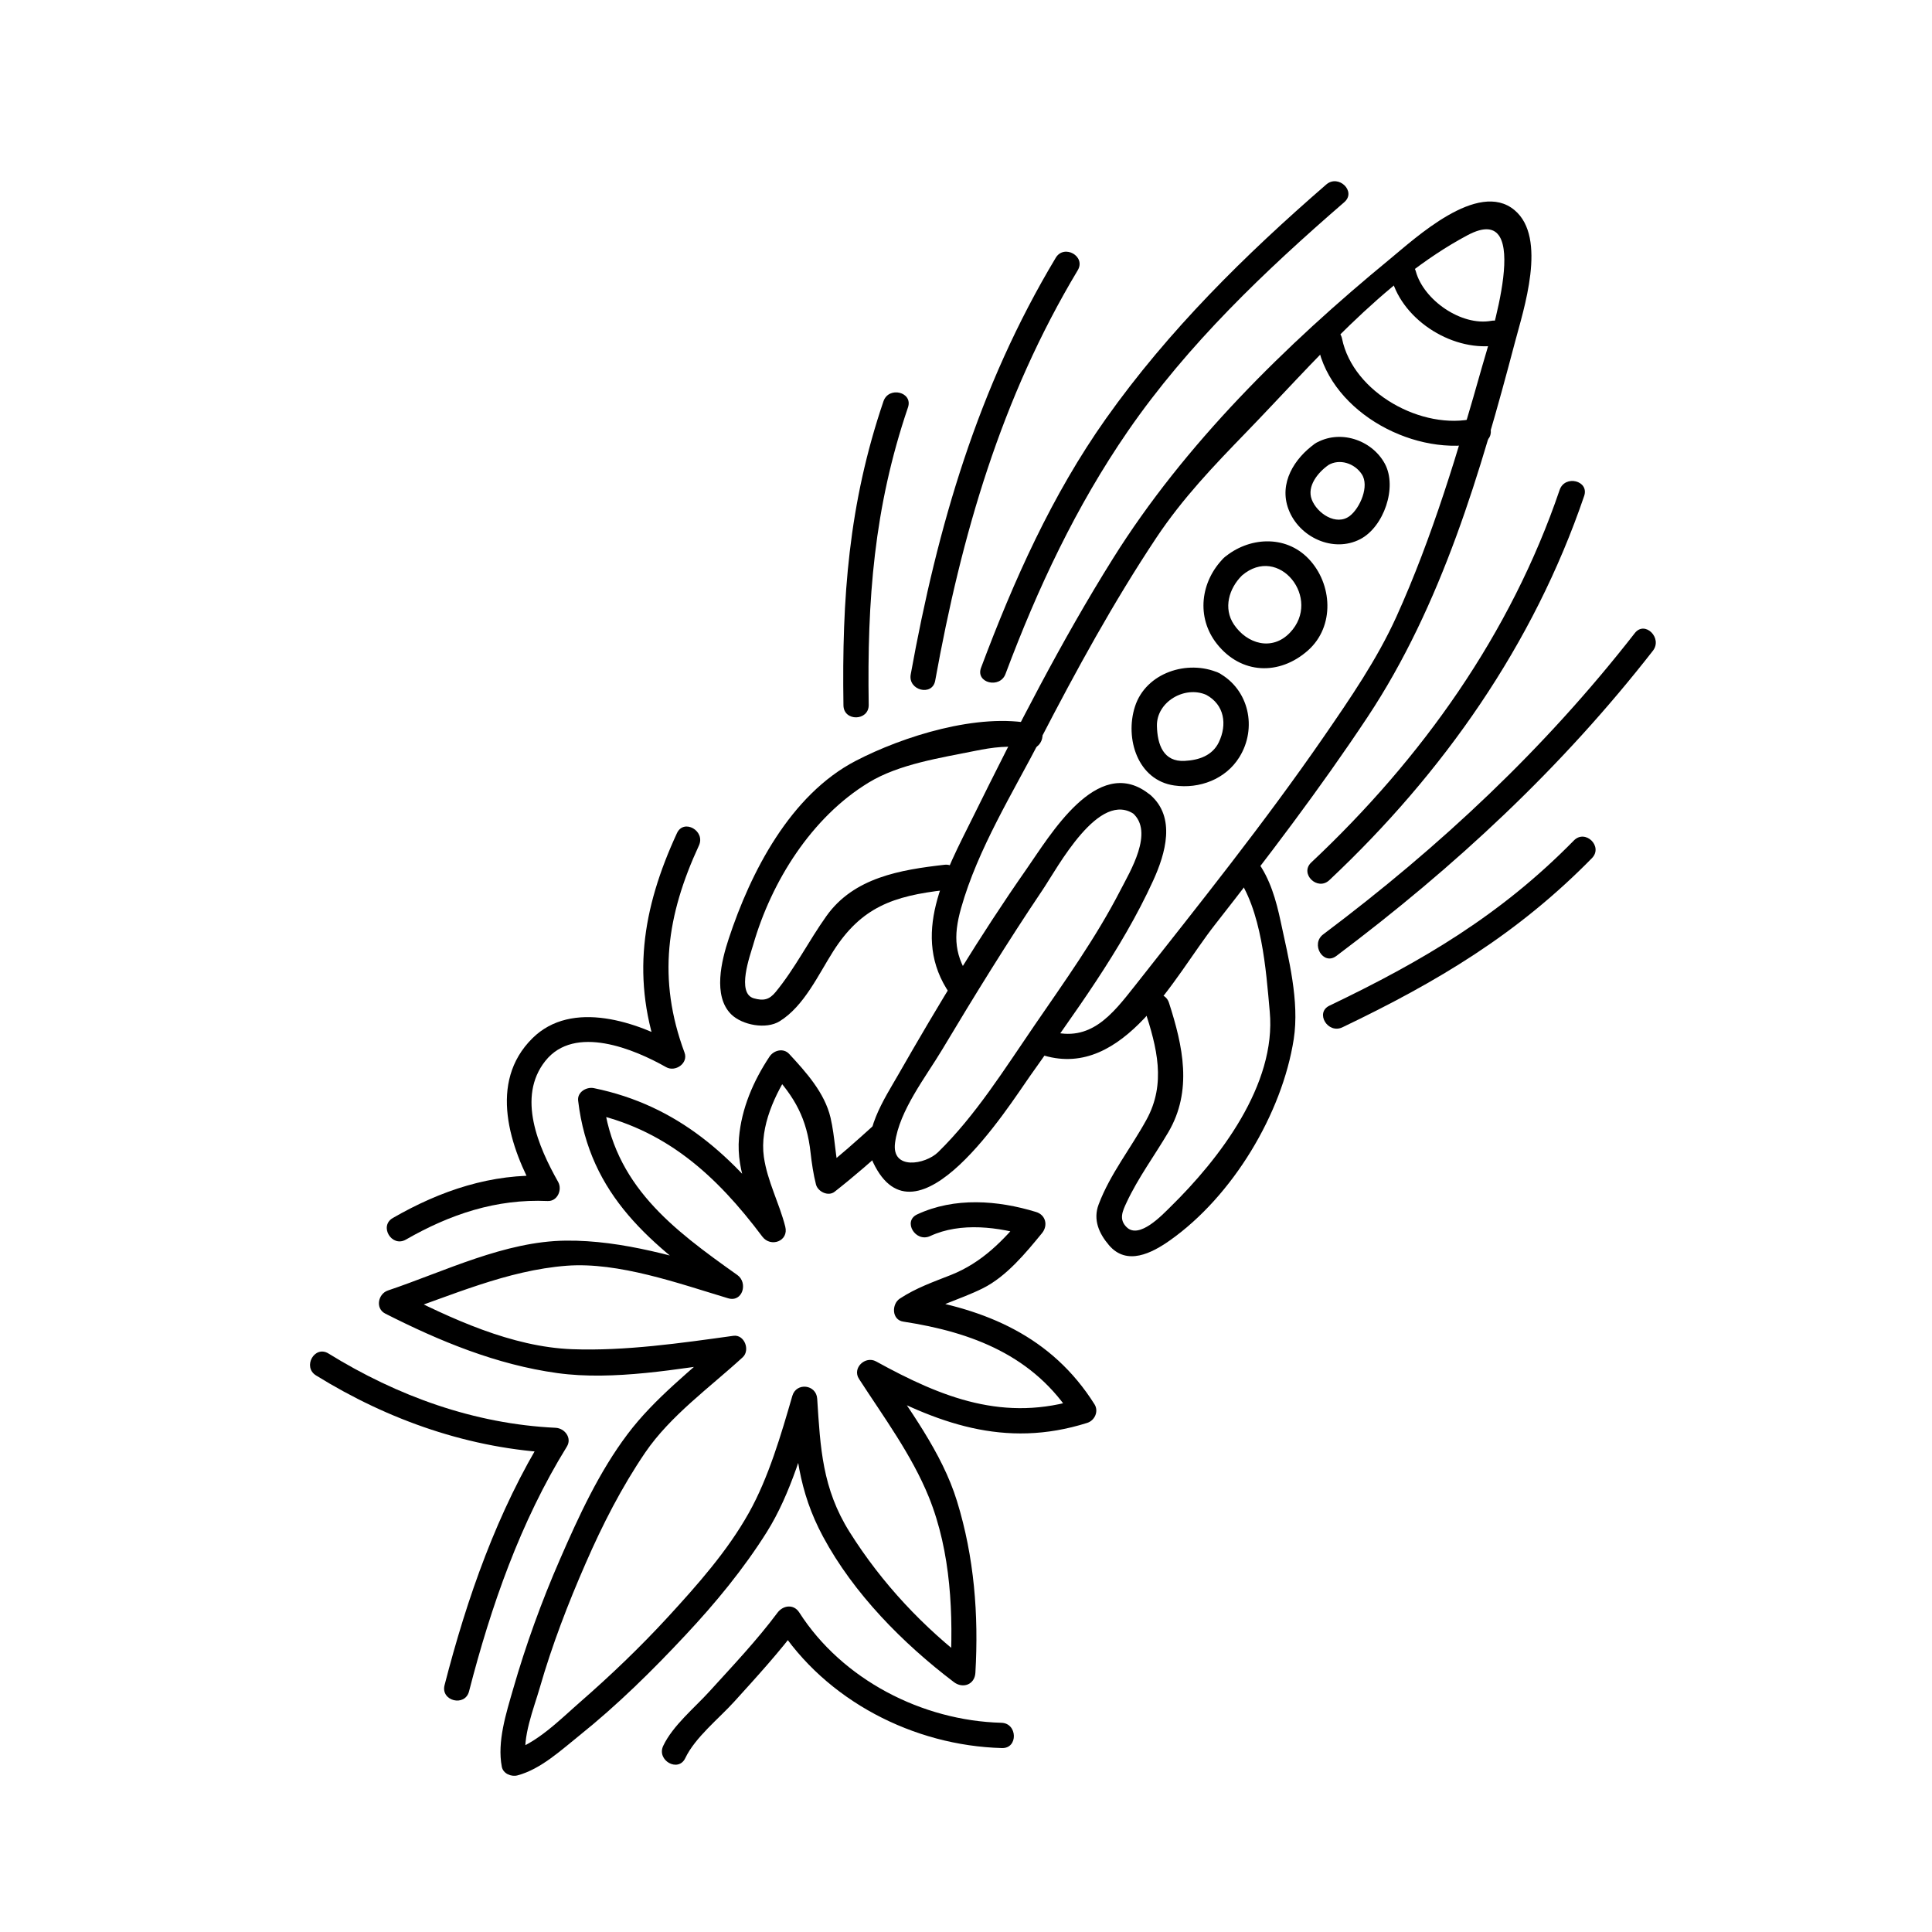
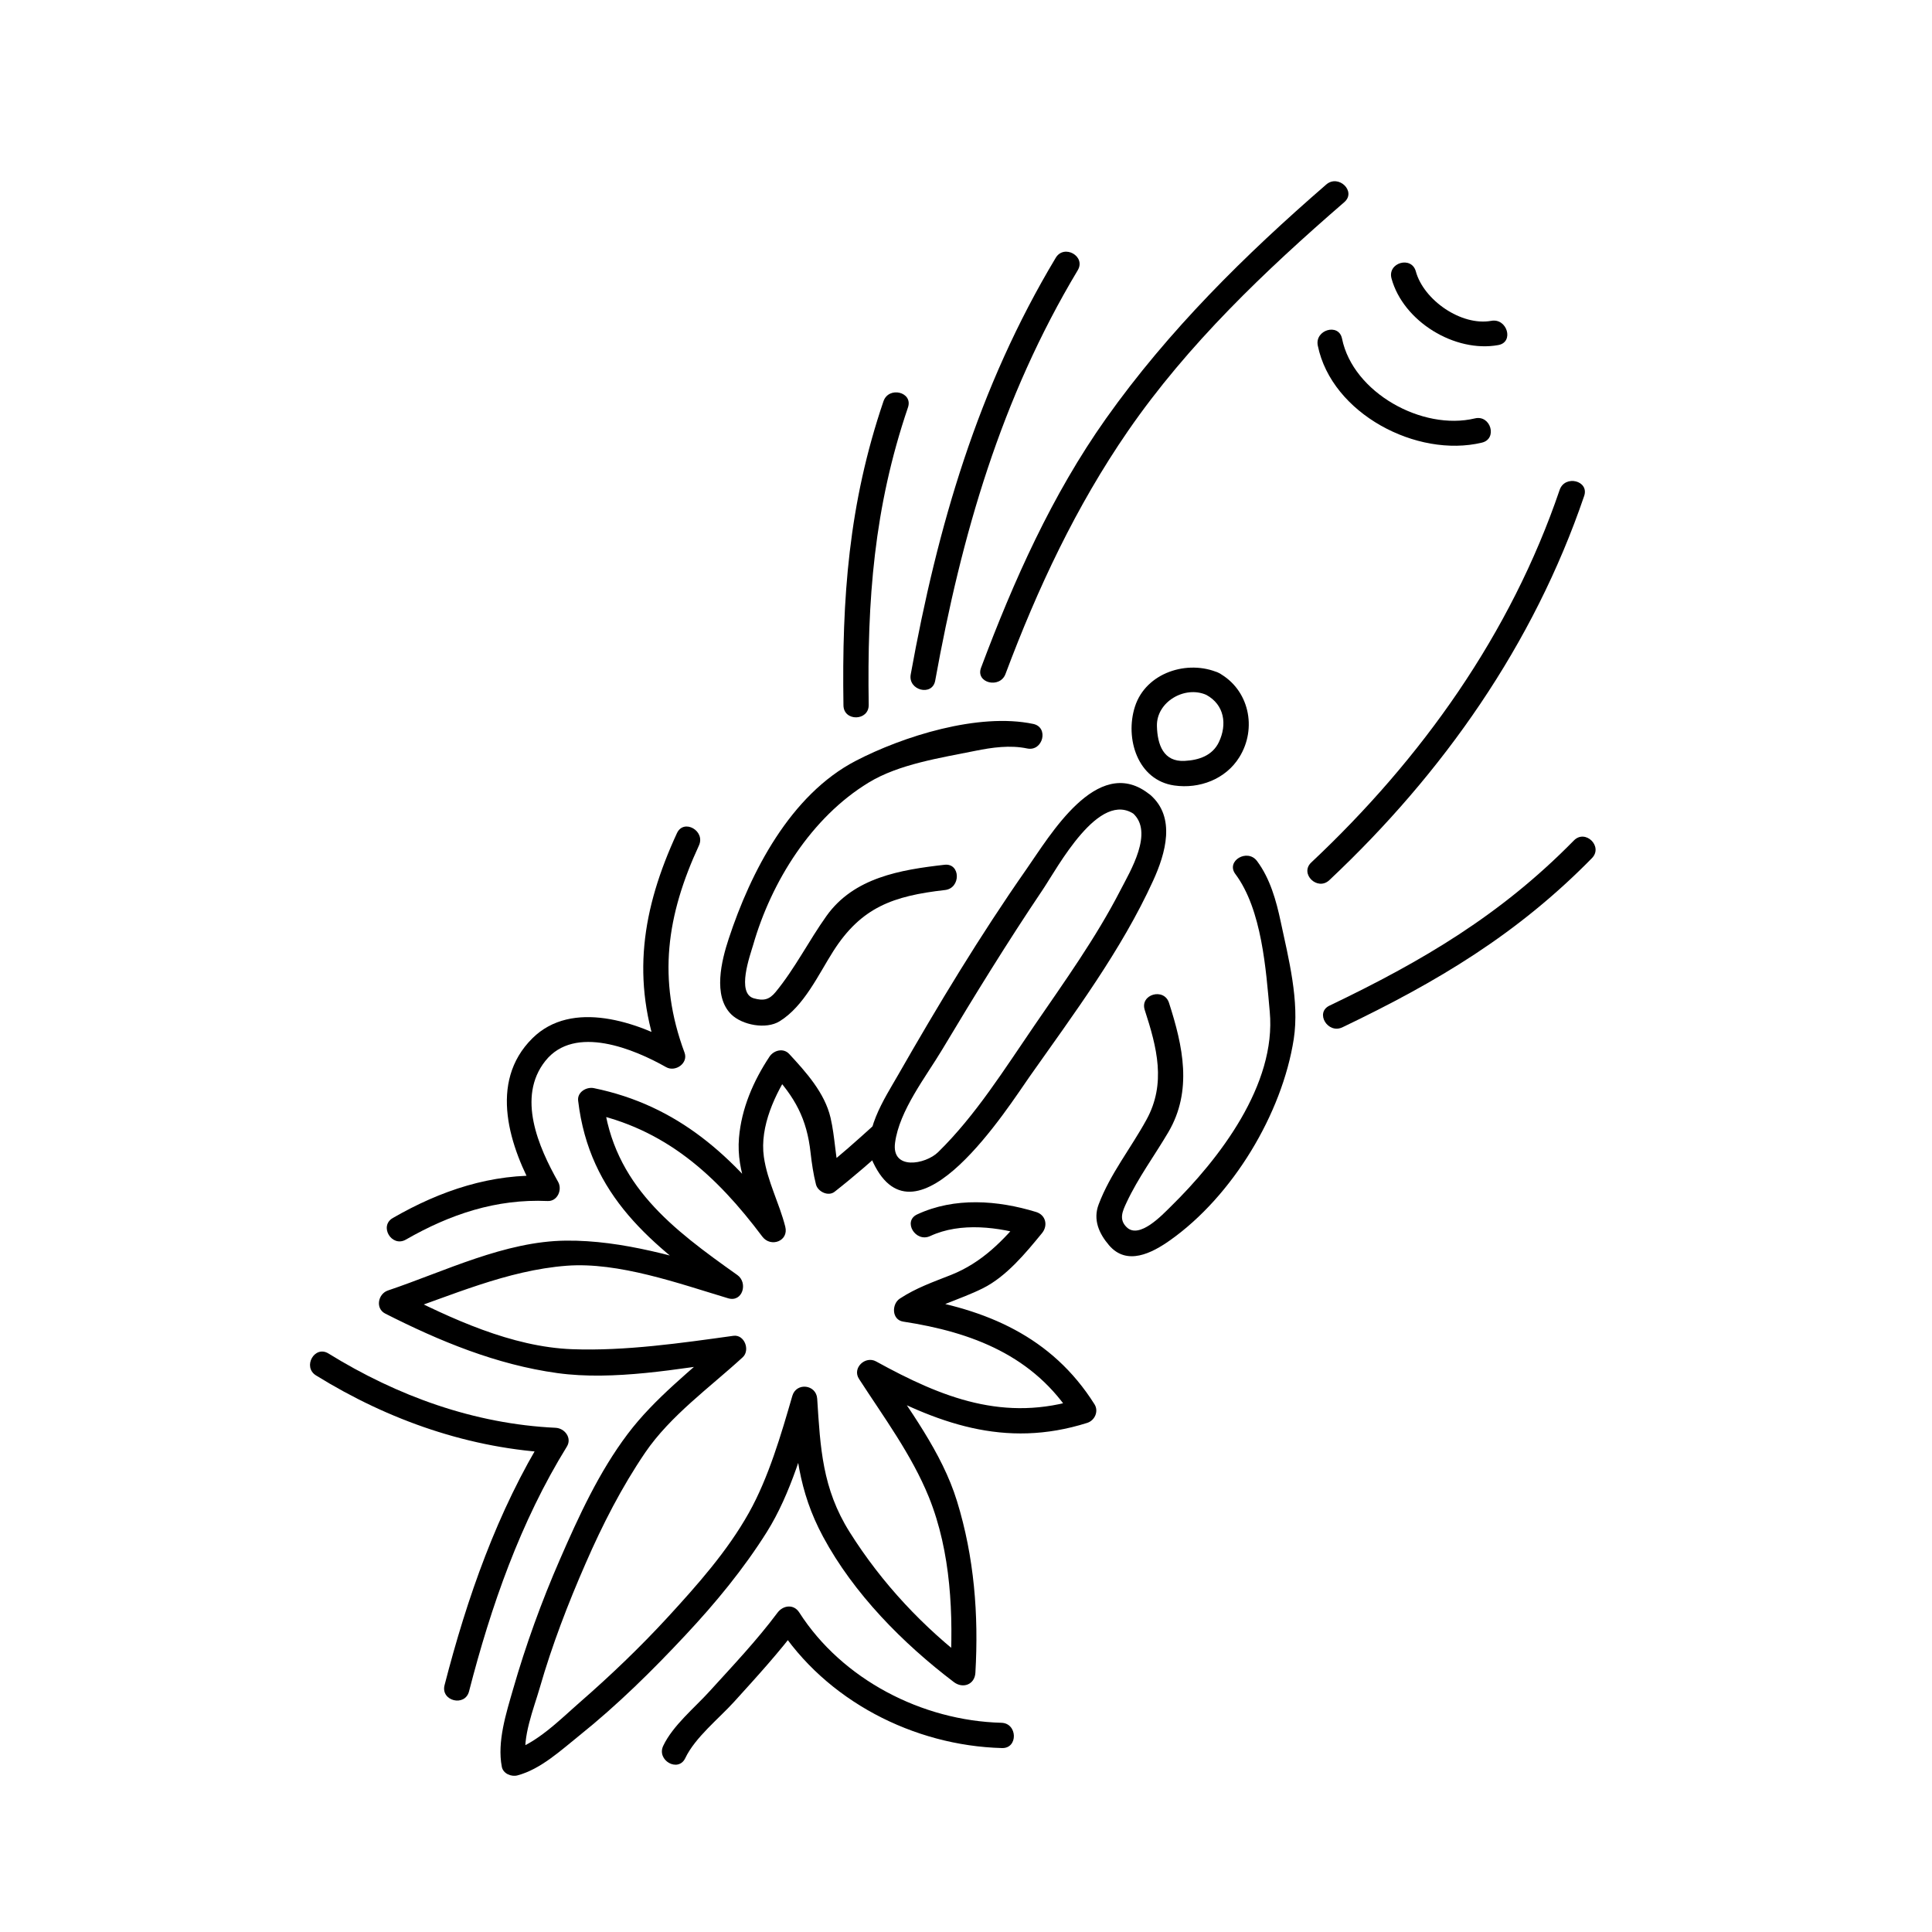
<svg xmlns="http://www.w3.org/2000/svg" fill="#000000" width="800px" height="800px" version="1.1" viewBox="144 144 512 512">
  <g>
-     <path d="m417.82 335.85c-14.492-3.055-34.566 3.289-47.059 9.793-17.301 8.996-27.82 29.434-33.652 47.16-1.875 5.676-4.273 15.129 0.676 20.012 2.914 2.852 9.234 4.055 12.816 1.836 6.496-4 10.289-12.398 14.234-18.586 7.422-11.637 15.84-14.633 29.613-16.199 4.242-0.488 4.141-7.18-0.148-6.691-11.676 1.332-24.016 3.371-31.277 13.57-4.676 6.559-8.344 13.91-13.469 20.145-1.715 2.094-3.25 2.379-5.754 1.684-4.738-1.301-0.984-11.461-0.211-14.137 4.848-16.855 15.484-33.844 30.605-43.043 8.047-4.914 19.129-6.559 28.27-8.414 4.457-0.906 9.219-1.574 13.73-0.629 4.199 0.887 5.844-5.609 1.625-6.5z" />
+     <path d="m417.82 335.85c-14.492-3.055-34.566 3.289-47.059 9.793-17.301 8.996-27.82 29.434-33.652 47.16-1.875 5.676-4.273 15.129 0.676 20.012 2.914 2.852 9.234 4.055 12.816 1.836 6.496-4 10.289-12.398 14.234-18.586 7.422-11.637 15.84-14.633 29.613-16.199 4.242-0.488 4.141-7.18-0.148-6.691-11.676 1.332-24.016 3.371-31.277 13.57-4.676 6.559-8.344 13.91-13.469 20.145-1.715 2.094-3.25 2.379-5.754 1.684-4.738-1.301-0.984-11.461-0.211-14.137 4.848-16.855 15.484-33.844 30.605-43.043 8.047-4.914 19.129-6.559 28.27-8.414 4.457-0.906 9.219-1.574 13.73-0.629 4.199 0.887 5.844-5.609 1.625-6.5" />
    <path d="m471.38 375.62c7.055 9.453 8.117 25.418 9.117 36.488 1.785 19.348-13.359 39.031-26.348 51.758-2.141 2.102-8.258 8.629-11.586 5.344-2.109-2.062-1.078-4.25-0.016-6.527 3.039-6.519 7.453-12.484 11.082-18.656 6.445-10.988 3.871-22.773 0.164-34.273-1.324-4.086-7.754-2.25-6.43 1.883 3.242 9.965 5.738 19.492 0.465 29.094-4.117 7.527-9.629 14.375-12.676 22.457-1.543 4.07 0.117 7.731 2.746 10.809 4.731 5.535 11.359 2.102 16.199-1.324 16.555-11.707 29.684-33.52 32.762-53.316 1.543-10.066-1.363-21.309-3.465-31.141-1.18-5.551-2.809-11.391-6.258-16.02-2.555-3.438-8.332-0.035-5.758 3.426z" />
-     <path d="m420.72 423.74c21.16 6.195 34.465-20.898 45.168-34.574 14.043-17.941 27.906-36.109 40.508-55.113 19.68-29.66 30.062-65.133 39.055-99.258 2.289-8.691 8.676-27.789-0.086-35.109-9.691-8.117-26.434 7.566-33.156 13.074-27.488 22.602-54.285 48.934-73.281 79.285-13.738 21.945-25.52 45.113-36.992 68.305-7.422 15.004-16.918 31.637-6.18 47.059 2.457 3.519 8.203 0.109 5.738-3.449-4.543-6.519-4.969-11.629-2.785-19.34 4.41-15.617 13.723-30.551 21.145-44.902 9.391-18.137 19.238-36.141 30.551-53.16 7.008-10.516 15.137-18.996 23.938-28.078 17.547-18.082 35.992-40.148 58.566-52.145 18.152-9.66 5.769 28.047 3.891 34.707-6.273 22.191-13.234 45.438-22.766 66.449-5.109 11.258-12.258 21.648-19.238 31.781-15.688 22.734-32.984 44.32-50.066 66.008-6 7.598-11.793 15.082-22.395 11.98-4.125-1.227-5.746 5.258-1.613 6.481z" />
-     <path d="m492.54 261.53c-5.535 3.93-9.676 10.523-7.078 17.422 2.785 7.445 11.887 11.645 19.02 7.926 6.227-3.234 9.902-13.754 6.504-20.012-3.512-6.418-12.086-9.164-18.445-5.336-3.707 2.211-0.25 7.965 3.441 5.738 3.031-1.82 7.008-0.473 8.887 2.379 2.117 3.148-0.465 8.988-3.141 11.066-3.598 2.785-8.738-0.699-10.109-4.359-1.332-3.527 1.691-7.188 4.383-9.078 3.481-2.488 0.059-8.25-3.461-5.746z" />
    <path d="m448.17 354.15c-13.477-10.051-25.906 11.273-32.195 20.254-12.234 17.5-23.387 35.969-33.992 54.516-3.426 6-10.059 15.824-6.598 23.129 11.414 24.098 35.887-14.809 41.508-22.789 11.66-16.555 24.293-33.418 32.73-51.934 3.25-7.141 6.055-16.703-0.762-22.656-3.242-2.824-7.941 1.945-4.699 4.785 5.738 5.023-0.645 15.422-3.273 20.531-6.453 12.547-14.824 24.199-22.781 35.809-7.871 11.469-15.516 23.766-25.504 33.543-3.371 3.289-12.375 4.856-11.406-2.465 1.117-8.566 8.203-17.547 12.5-24.734 8.543-14.273 17.277-28.457 26.574-42.266 3.953-5.848 15.098-26.977 24.578-19.902 3.492 2.586 6.719-3.277 3.32-5.82z" />
-     <path d="m468.34 291.84c-6.195 6.195-7.422 15.742-1.844 22.797 6.406 8.094 16.57 8.453 24.152 1.715 7.164-6.383 6.445-17.656 0.172-24.238-6.203-6.523-16.059-5.789-22.48-0.273-3.289 2.824 1.527 7.469 4.769 4.691 9.824-8.438 21.332 6.148 12.738 15.137-4.738 4.961-11.383 2.977-14.84-2.164-2.891-4.305-1.309-9.574 2.102-12.965 3.062-3.07-1.73-7.738-4.769-4.699z" />
    <path d="m466.96 322.32c-8.188-3.606-19.301-0.094-22.191 8.949-2.707 8.445 0.723 19.508 10.422 20.891 6.691 0.961 13.625-1.676 17.23-7.469 4.82-7.719 2.57-18.016-5.461-22.371-3.785-2.055-7.078 3.769-3.289 5.824 4.816 2.621 5.59 7.832 3.328 12.562-1.723 3.559-5.305 4.738-9.02 4.938-5.66 0.324-7.258-4.305-7.383-9.219-0.164-6.422 7.367-10.793 13.074-8.281 3.918 1.727 7.25-4.09 3.289-5.824z" />
    <path d="m493.23 235.6c3.684 18.02 26.254 29.836 43.492 25.703 4.203-1.008 2.332-7.43-1.859-6.422-13.941 3.336-32.309-6.832-35.211-21.145-0.855-4.219-7.281-2.332-6.422 1.863z" />
    <path d="m512.76 217.78c3.109 11.414 16.809 19.766 28.309 17.664 4.242-0.77 2.348-7.188-1.859-6.422-7.934 1.449-17.926-5.488-20.004-13.113-1.148-4.16-7.562-2.301-6.445 1.871z" />
    <path d="m375.42 442.33c-4.465 4.047-8.957 8.055-13.688 11.777 1.637 0.645 3.281 1.289 4.93 1.93-1.316-5.195-1.348-10.621-2.559-15.832-1.543-6.598-6.504-12.082-10.957-16.895-1.559-1.676-4.125-0.977-5.25 0.754-4.25 6.422-7.398 13.68-8.055 21.469-0.797 9.352 3.598 16.664 5.84 25.426 2.023-0.891 4.055-1.777 6.078-2.66-13.352-17.805-28.055-31.348-50.383-35.93-1.961-0.402-4.434 1.055-4.164 3.312 2.969 25.238 19.492 38.289 38.895 52.066 0.82-2.062 1.637-4.102 2.465-6.156-14.273-4.281-29.551-8.957-44.555-8.809-16.215 0.148-32.141 8.141-47.207 13.211-2.606 0.867-3.426 4.746-0.715 6.125 14.438 7.328 29.488 13.539 45.625 15.77 14.887 2.055 31.992-1.102 46.793-3.172-0.82-1.891-1.637-3.777-2.465-5.691-8.762 8.039-18.539 15.477-25.727 25.023-7.551 10.012-12.965 21.797-17.949 33.25-4.863 11.148-9.027 22.648-12.391 34.336-1.82 6.328-4.281 13.941-2.992 20.594 0.348 1.801 2.496 2.707 4.141 2.273 6.172-1.637 11.57-6.691 16.414-10.57 10.086-8.086 19.355-17.223 28.176-26.672 7.902-8.438 15.344-17.469 21.5-27.262 6.367-10.148 9.949-23.051 13.242-34.426-2.203-0.242-4.402-0.496-6.59-0.746 0.852 13.43 1.676 24.199 8.242 36.406 8.125 15.113 21.176 28.301 34.684 38.551 2.379 1.801 5.512 0.66 5.691-2.465 0.898-15.391-0.316-30.684-4.863-45.461-4.023-13.113-12.871-24.473-20.238-35.871-1.496 1.535-3.008 3.094-4.512 4.621 19.23 10.57 37.383 17.391 59.238 10.477 2.016-0.629 3.117-3.078 1.938-4.938-11.297-17.941-28.758-25.293-49.043-28.395 0.301 2.047 0.598 4.086 0.906 6.109 5.754-3.769 12.422-5.398 18.547-8.445 6.242-3.109 11.391-9.375 15.695-14.633 1.629-2.016 0.984-4.809-1.582-5.59-10.18-3.117-21.594-3.977-31.504 0.637-3.914 1.812-0.434 7.551 3.449 5.738 8.031-3.738 18.16-2.441 26.441 0.109-0.52-1.852-1.062-3.723-1.582-5.582-5.473 6.691-11.18 12.531-19.34 15.777-4.785 1.891-9.242 3.434-13.57 6.273-2.219 1.465-2.172 5.637 0.906 6.102 18.277 2.793 34.684 9.062 44.934 25.355 0.637-1.645 1.281-3.289 1.938-4.938-20.051 6.352-36.504-0.203-54.082-9.871-2.859-1.566-6.391 1.754-4.519 4.629 6.559 10.148 13.949 20.082 18.516 31.332 5.887 14.578 6.551 31.242 5.637 46.727 1.898-0.82 3.801-1.645 5.691-2.465-12.777-9.699-23.781-21.41-32.332-35.008-7.258-11.547-7.754-22.34-8.59-35.328-0.234-3.785-5.527-4.418-6.59-0.754-2.953 10.211-6.305 21.711-11.523 31.008-5.691 10.156-13.656 19.113-21.492 27.648-7.312 7.949-15.145 15.445-23.285 22.539-5.086 4.434-11.637 11.141-18.398 12.949 1.387 0.754 2.769 1.504 4.141 2.273-1.133-5.824 2.055-13.594 3.629-19.066 3.25-11.289 7.484-22.301 12.188-33.039 4.426-10.164 9.508-20.098 15.742-29.277 6.699-9.824 17.168-17.293 25.852-25.27 2.031-1.867 0.473-6.094-2.473-5.684-13.824 1.922-28.734 4.07-42.699 3.551-16.098-0.59-32.195-8.148-46.273-15.289-0.227 2.039-0.473 4.086-0.707 6.125 14.934-5.031 29.613-11.73 45.492-12.957 13.762-1.039 29.711 4.699 42.777 8.621 3.863 1.156 5.344-4.109 2.465-6.156-17.191-12.203-32.852-23.859-35.504-46.398-1.387 1.125-2.777 2.219-4.164 3.336 20.445 4.18 34.047 16.562 46.281 32.875 2.219 2.969 7.07 1.211 6.078-2.644-1.605-6.305-4.731-11.973-5.668-18.469-1.148-8.086 3.008-16.781 7.289-23.262-1.754 0.234-3.504 0.496-5.258 0.738 6.211 6.691 9.367 12.375 10.352 21.461 0.316 2.785 0.738 5.644 1.426 8.359 0.488 1.906 3.242 3.258 4.93 1.938 5.203-4.078 10.148-8.406 15.043-12.824 3.195-2.898-1.617-7.543-4.797-4.684z" />
    <path d="m495.48 192.89c-21.562 18.688-41.824 38.676-58.379 62.031-14.32 20.223-24.449 42.934-33.117 66.047-1.512 4.039 5.008 5.621 6.488 1.629 8.5-22.672 18.68-44.391 32.449-64.371 15.848-22.977 36.344-42.477 57.332-60.652 3.273-2.828-1.527-7.481-4.773-4.684z" />
    <path d="m557.33 273.81c-13.004 38.219-36.574 71.258-65.84 98.762-3.141 2.969 1.645 7.629 4.785 4.691 30.164-28.355 54.137-62.473 67.543-101.82 1.398-4.082-5.094-5.68-6.488-1.629z" />
    <path d="m423.78 212.32c-20.625 34.379-31.332 71.195-38.43 110.42-0.762 4.219 5.723 5.879 6.488 1.637 6.992-38.637 17.453-74.863 37.777-108.76 2.215-3.711-3.625-6.996-5.836-3.297z" />
    <path d="m378.13 250.34c-9.242 27.184-11.043 52.199-10.605 80.602 0.07 4.312 6.754 4.172 6.691-0.148-0.434-27.734 1.379-52.277 10.406-78.824 1.391-4.094-5.106-5.684-6.492-1.629z" />
-     <path d="m577.25 311.77c-23.875 30.629-51.57 56.551-82.578 79.84-3.426 2.574-0.016 8.336 3.449 5.746 31.457-23.625 59.68-49.82 83.922-80.91 2.613-3.363-2.133-8.07-4.793-4.676z" />
    <path d="m561.1 366.73c-19.383 19.758-40.141 31.977-64.777 43.777-3.906 1.867-0.434 7.59 3.434 5.738 25.191-12.059 46.375-24.695 66.125-44.832 3.023-3.086-1.75-7.769-4.781-4.684z" />
    <path d="m323.4 364.79c-9.266 20.074-12.281 38.871-4.418 60.047 1.621-1.273 3.242-2.559 4.856-3.84-10.809-6.109-28.254-12.25-38.754-1.836-11.785 11.676-6.016 28.938 1.086 41.508 0.93-1.691 1.867-3.387 2.793-5.062-14.719-0.676-28.199 3.891-40.848 11.164-3.746 2.141-0.309 7.887 3.441 5.738 11.723-6.723 23.93-10.832 37.559-10.227 2.613 0.133 3.961-3 2.793-5.07-5.188-9.195-11.012-22.465-3.394-32.047 7.777-9.793 23.617-3.117 32.023 1.645 2.426 1.371 5.918-1.023 4.871-3.848-7.25-19.523-4.723-36.406 3.809-54.883 1.805-3.887-4.012-7.199-5.816-3.289z" />
    <path d="m325.6 609.93c2.621-5.504 8.91-10.484 12.949-14.941 5.969-6.582 11.988-13.16 17.312-20.293-1.922 0.031-3.848 0.047-5.785 0.07 12.746 19.883 36.023 31.867 59.465 32.488 4.305 0.117 4.141-6.582-0.164-6.699-20.996-0.551-42.148-11.422-53.562-29.23-1.48-2.312-4.297-1.922-5.777 0.062-5.481 7.352-11.848 14.051-17.996 20.82-3.93 4.344-9.715 9.055-12.273 14.438-1.852 3.859 3.973 7.168 5.832 3.285z" />
    <path d="m268.3 592.23c5.801-22.531 13.625-44.973 25.922-64.859 1.426-2.312-0.574-4.871-2.984-4.992-21.555-1.016-41.926-8.398-60.191-19.688-3.684-2.273-6.949 3.566-3.289 5.816 19.285 11.926 40.887 19.492 63.629 20.547-0.992-1.66-1.992-3.32-2.992-5-12.578 20.348-20.648 43.469-26.582 66.535-1.078 4.199 5.41 5.82 6.488 1.641z" />
  </g>
</svg>